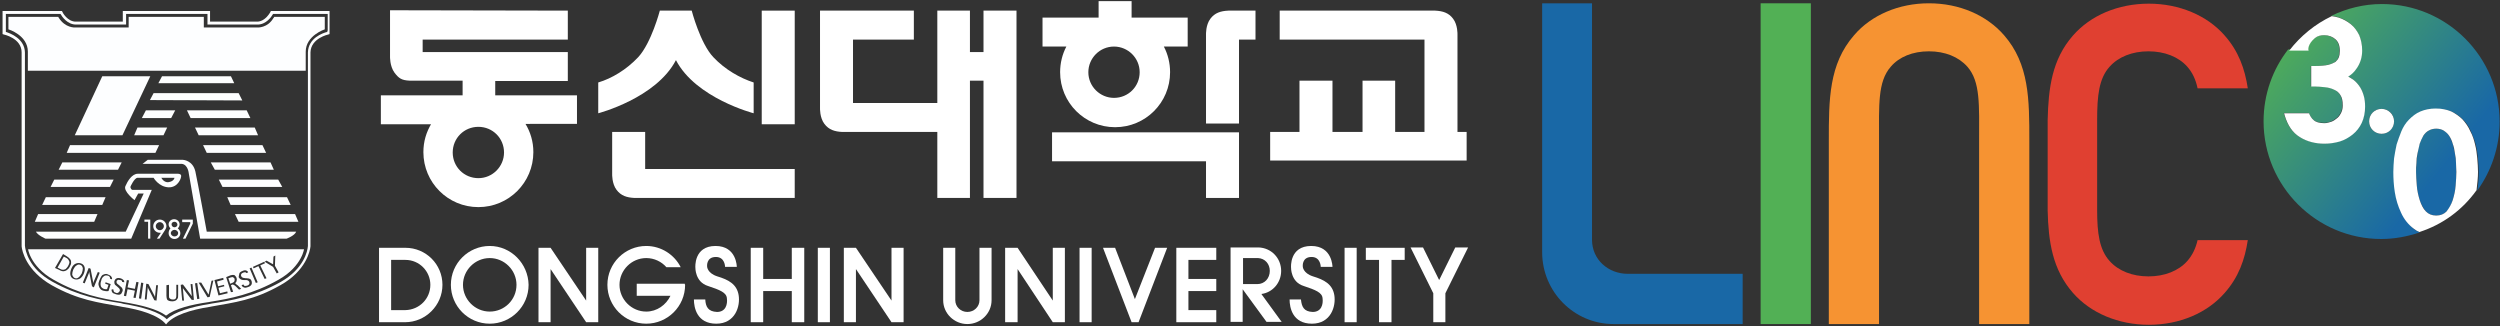
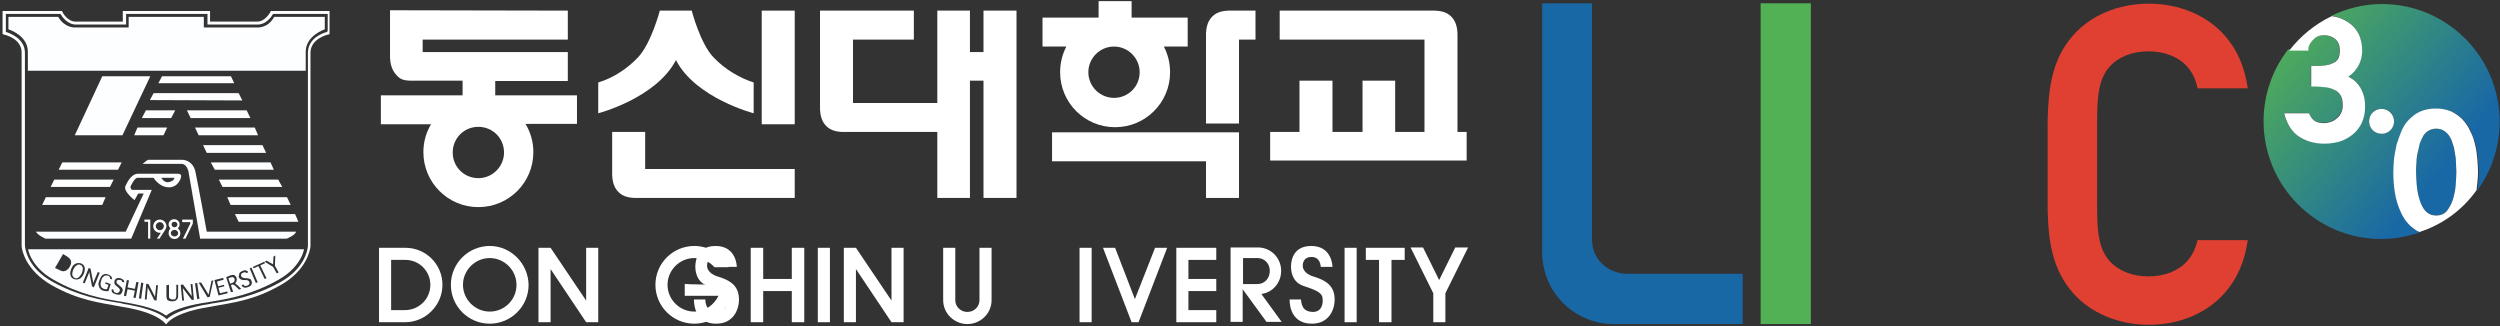
<svg xmlns="http://www.w3.org/2000/svg" version="1.1" id="레이어_1" x="0px" y="0px" viewBox="0 0 682 89" style="enable-background:new 0 0 682 89;" xml:space="preserve">
  <rect x="0" y="0" width="682" height="89" fill="#333333" stroke="none" />
  <style type="text/css">
	.st0{fill:#FFFFFF;}
	.st1{fill:#FDFEFF;}
	.st2{fill:url(#SVGID_1_);}
	.st3{fill:url(#SVGID_00000005268138495197833120000014202218565563603373_);}
	.st4{fill:#F69332;}
	.st5{fill:#1968A6;}
	.st6{fill:#52B055;}
	.st7{fill:#E04031;}
</style>
  <g>
    <path class="st0" d="M268.3,2.9v11.3h-3.7V2.9h-8.9v25.2h-23V10.8h16.6V2.9h-25.6l0,26.6c0,0-0.1,2.6,1.2,4.3   c1.2,1.6,2.8,2.1,4.9,2.2h25.9v18h8.9V22h3.7v32h9V2.9H268.3z" />
    <g>
      <path class="st0" d="M330.2,5.1c1.2-1.6,2.8-2.1,4.9-2.2h7.4v7.9H338v22.9h-9V9.4C329,9.4,328.9,6.8,330.2,5.1z" />
      <path class="st0" d="M324,4.8h-15.3V0.3h-9v4.5h-15.3v7.9h6.5c-1.1,2.1-1.7,4.5-1.7,7c0,8.3,6.7,15,15,15c8.3,0,15-6.7,15-15    c0-2.5-0.6-4.9-1.7-7h6.5V4.8z M303.9,26.7c-3.8,0-7-3.1-7-7c0-3.8,3.1-7,7-7c3.8,0,7,3.1,7,7C310.9,23.6,307.8,26.7,303.9,26.7z" />
      <polygon class="st0" points="329,54 338,54 338,36.1 287,36.1 287,44 329,44   " />
    </g>
    <path class="st0" d="M117.7,33.7c-1.4,2.3-2.2,4.9-2.2,7.8c0,8.3,6.7,15,15,15c8.3,0,15-6.7,15-15c0-2.9-0.8-5.5-2.2-7.8    M130.5,48.6c-3.9,0-7-3.1-7-7c0-3.9,3.1-7,7-7c3.9,0,7,3.1,7,7C137.5,45.4,134.4,48.6,130.5,48.6z M144.7,33.8h12.7V26h-22.3v-3.9   h19.8v-7.9h-39.6v-3.4h39.6V2.9l-48.5-0.1v12.6c0,0-0.1,2.6,1.2,4.4c1.2,1.6,2,2.1,4.1,2.2h14.5V26h-22.3v7.9h12.5" />
    <path class="st0" d="M397.6,36V9.4c0,0,0.1-2.6-1.2-4.3c-1.2-1.6-2.8-2.1-4.9-2.2h-42.4v7.9h39.5V36h-8V22h-8.9v14h-8.2V22h-9v14   h-8v7.8h53.6V36H397.6z" />
    <g>
      <rect x="207.8" y="2.9" class="st0" width="9" height="31" />
      <path class="st0" d="M194.6,15.6c-3.6-3.8-5.9-12.7-5.9-12.7H180c0,0-2.3,8.8-5.9,12.7c-3.2,3.4-7.2,5.8-10.9,6.9v8.4    c0,0,15.8-4.1,21.2-14.5c5.4,10.4,21.2,14.5,21.2,14.5v-8.4C201.9,21.3,197.8,19,194.6,15.6z" />
      <path class="st0" d="M168.2,51.8c1.2,1.6,2.8,2.1,4.9,2.2h43.7v-7.9H176V36h-9v11.5C167,47.5,166.9,50.1,168.2,51.8z" />
    </g>
  </g>
  <g>
    <polygon class="st0" points="216,67.6 216,76.1 208.2,76.1 208.2,67.6 204.8,67.6 204.8,87.9 208.2,87.9 208.2,79.4 216,79.4    216,87.9 219.4,87.9 219.4,67.6  " />
    <rect x="223.1" y="67.6" class="st0" width="3.3" height="20.3" />
    <rect x="294.5" y="67.6" class="st0" width="3.3" height="20.3" />
    <rect x="366.8" y="67.6" class="st0" width="3.3" height="20.3" />
    <path class="st0" d="M354.9,81.7h-3.1c0,2.2,0.8,6.6,6.1,6.6c5.2,0,6.6-4.8,6.1-7.8c-0.5-3-2.8-4.2-5.8-5.1   c-2.8-0.9-2.8-2.7-2.8-2.7s-0.3-2.6,2.4-2.6c2.5,0,2.5,2.7,2.5,2.7h3.2c0,0,0-5.7-5.8-5.7c-6,0-5.5,5.9-5.5,5.9s-0.1,3.9,3.4,5   c3.3,1.1,5.1,1.8,5.2,3.4c0.2,1.6-0.3,3.7-2.7,3.7C355.7,85,355.1,83.7,354.9,81.7z" />
    <path class="st0" d="M192.4,81.7h-3.1c0,2.2,0.8,6.6,6.1,6.6c5.2,0,6.6-4.8,6.1-7.8c-0.5-3-2.8-4.2-5.8-5.1   c-2.8-0.9-2.8-2.7-2.8-2.7s-0.3-2.6,2.4-2.6c2.5,0,2.5,2.7,2.5,2.7h3.2c0,0,0-5.7-5.8-5.7c-6,0-5.5,5.9-5.5,5.9s-0.1,3.9,3.4,5   c3.3,1.1,5.1,1.8,5.2,3.4c0.2,1.6-0.3,3.7-2.7,3.7C193.2,85,192.5,83.7,192.4,81.7z" />
    <polygon class="st0" points="383.2,67.6 372.6,67.6 372.6,70.9 376.2,70.9 376.2,87.9 379.6,87.9 379.6,70.9 383.2,70.9  " />
    <polygon class="st0" points="331.8,70.9 331.8,67.6 320.9,67.6 320.9,87.9 331.8,87.9 331.8,84.6 324.2,84.6 324.2,79.4    331.8,79.4 331.8,76.1 324.2,76.1 324.2,70.9  " />
    <path class="st0" d="M133.6,67.1c-5.8,0-10.6,4.7-10.6,10.6c0,5.8,4.7,10.6,10.6,10.6c5.8,0,10.6-4.7,10.6-10.6   C144.1,71.9,139.4,67.1,133.6,67.1z M133.6,85c-4,0-7.3-3.3-7.3-7.3c0-4,3.3-7.3,7.3-7.3c4,0,7.3,3.3,7.3,7.3   C140.9,81.8,137.6,85,133.6,85z" />
    <path class="st0" d="M110.6,67.6L110.6,67.6l-7.2,0v20.3h7.1v0c5.6,0,10.2-4.6,10.2-10.2C120.7,72.1,116.2,67.6,110.6,67.6z    M110.6,84.6L110.6,84.6l-3.9,0V70.9h3.9v0c3.8,0,6.8,3.1,6.8,6.8C117.4,81.5,114.4,84.5,110.6,84.6z" />
-     <path class="st0" d="M186.8,77.4l-13.1,0v3.3h9.2c-1.2,2.5-3.7,4.3-6.6,4.3c-4,0-7.3-3.3-7.3-7.3c0-4,3.3-7.3,7.3-7.3   c2.2,0,4.2,1,5.5,2.5h3.9c-1.7-3.4-5.3-5.8-9.4-5.8c-5.8,0-10.6,4.7-10.6,10.6c0,5.8,4.7,10.6,10.6,10.6c5.8,0,10.6-4.7,10.6-10.6   C186.8,77.6,186.8,77.5,186.8,77.4z" />
+     <path class="st0" d="M186.8,77.4v3.3h9.2c-1.2,2.5-3.7,4.3-6.6,4.3c-4,0-7.3-3.3-7.3-7.3c0-4,3.3-7.3,7.3-7.3   c2.2,0,4.2,1,5.5,2.5h3.9c-1.7-3.4-5.3-5.8-9.4-5.8c-5.8,0-10.6,4.7-10.6,10.6c0,5.8,4.7,10.6,10.6,10.6c5.8,0,10.6-4.7,10.6-10.6   C186.8,77.6,186.8,77.5,186.8,77.4z" />
    <polygon class="st0" points="159.9,67.6 159.9,82 150.2,67.6 150.2,67.6 146.9,67.6 146.9,87.9 150.2,87.9 150.2,73.4 159.9,87.9    159.9,87.9 159.9,87.9 163.2,87.9 163.2,67.6  " />
    <polygon class="st0" points="243.2,67.6 243.2,82 233.5,67.6 233.5,67.6 230.2,67.6 230.2,87.9 233.5,87.9 233.5,73.4 243.2,87.9    243.2,87.9 243.2,87.9 246.5,87.9 246.5,67.6  " />
-     <polygon class="st0" points="287.2,67.6 287.2,82 277.6,67.6 277.6,67.6 274.2,67.6 274.2,87.9 277.6,87.9 277.6,73.4 287.2,87.9    287.2,87.9 287.2,87.9 290.5,87.9 290.5,67.6  " />
    <polygon class="st0" points="315.1,67.6 309.6,81.6 304.2,67.6 300.9,67.6 308.7,87.9 310.6,87.9 318.4,67.6  " />
    <polygon class="st0" points="397,67.5 392.6,76.4 388.2,67.5 384.8,67.5 391,80 391,87.9 394.3,87.9 394.3,80 400.5,67.5  " />
    <path class="st0" d="M349.7,87.9l-5.6-7.7c3.1-0.4,5.4-3.1,5.4-6.3c0-3.5-2.7-6.3-6.2-6.4v0h-7.6v20.3h3.3v-8.9l6.5,8.9H349.7z    M343.2,70.4c1.9,0.1,3.2,1.6,3.2,3.5c0,2-1.4,3.6-3.4,3.6h-3.9v-7.1H343.2z" />
    <path class="st0" d="M270.5,67.6h-3.3c0,0,0,14.3,0,14.3c0,1.8-1.5,3.2-3.3,3.2s-3.3-1.4-3.3-3.2c0,0,0-14.3,0-14.3h-3.3v14.3h0   c0,3.6,3,6.5,6.6,6.5c3.6,0,6.6-2.9,6.6-6.5c0,0,0,0,0,0h0V67.6z" />
  </g>
  <path class="st1" d="M74.8,4.6c0,0-0.1,0.3-0.2,0.3c-1.6,2.8-4.4,2.6-4.4,2.6H55.6V4.6H35.1v2.9H20.5c0,0-2.7,0.2-4.5-2.7  c0,0-0.1-0.2-0.1-0.2H2.3V8c0,0,5.3,1.6,5.3,6.1v5.2h75.8v-5.2c0-4.4,5.2-6.1,5.2-6.1V4.6H74.8z" />
  <polygon class="st1" points="38.7,32.2 46.7,32.2 47.8,30.1 39.8,30.1 " />
  <polygon class="st1" points="36.6,36.9 44.6,36.9 45.6,34.8 37.5,34.8 " />
  <polygon class="st1" points="63,20.8 44.2,20.8 43.2,22.7 63.9,22.7 " />
  <polygon class="st1" points="66.1,27.4 65.1,25.4 41.9,25.4 40.9,27.3 " />
  <polygon class="st1" points="67.3,30.1 51,30.1 52,32.2 68.3,32.2 " />
  <polygon class="st1" points="69.5,34.8 53.2,34.8 54.2,36.9 70.4,36.9 " />
  <g>
-     <polygon class="st1" points="10.4,58.4 26.6,58.4 25.7,60.5 9.5,60.5  " />
    <polygon class="st1" points="12.5,53.8 28.8,53.8 27.9,55.9 11.5,55.9  " />
    <polygon class="st1" points="14.8,49 31,49 30,51 13.8,51  " />
    <polygon class="st1" points="17,44.3 33.2,44.3 32.2,46.3 16,46.3  " />
  </g>
  <polygon class="st1" points="71.6,39.6 55.4,39.6 56.4,41.7 72.6,41.7 " />
-   <polygon class="st1" points="19.1,39.6 18.2,41.7 42.4,41.7 43.4,39.6 " />
  <polygon class="st1" points="41,20.8 27.9,20.8 20.4,36.9 33.4,36.9 " />
  <g>
    <path class="st1" d="M12.4,65.1h23.4l5.6-13.3h-5.3c-0.2,0-0.5-0.5-0.5-0.6c0-0.1,0-0.3,0-0.3s1-2.3,1.9-2.4l4.4,0   c0,0,1.4,2.5,4.1,2.6c2.6,0.1,3.6-2.7,3.4-3.3c-0.2-0.4-0.8-0.4-0.8-0.4H37.6c-1.6,0-2.8,2-3.4,3.4c-0.6,1.4,2.5,3.8,2.5,3.8l1-1.8   l1.5,0l-4.9,10.4H9.8C10.3,64.2,12.4,65.1,12.4,65.1z M47.6,48.5c0,0-0.1,1-1.7,1.2c0,0-1.1,0.2-1.9-1.2H47.6z" />
    <path class="st1" d="M51.5,47.3l3.1,17.8h23.6c0,0,2.2-0.8,2.6-1.9H56.4c0,0-2.4-13.2-3.1-16.4c-0.7-3.1-3.4-3.2-3.4-3.2h-9.6   l-1.4,1.1h10.7C51.3,44.9,51.5,47.3,51.5,47.3z" />
    <polygon class="st1" points="65.1,60.5 81.4,60.5 80.5,58.4 64.1,58.4  " />
    <polygon class="st1" points="62.9,55.9 79.3,55.9 78.3,53.8 62,53.8  " />
    <polygon class="st1" points="60.7,51 77,51 75.9,49 59.7,49  " />
    <polygon class="st1" points="57.5,44.3 58.6,46.3 74.7,46.3 73.8,44.3  " />
    <polygon class="st1" points="41,65.1 41,59.9 39.4,59.9 39.4,60.5 40.4,60.5 40.4,65.1  " />
    <polygon class="st1" points="49.9,65.1 50.6,65.1 52.6,61 52.6,59.9 49.7,59.9 49.7,60.6 51.9,60.6 51.9,61  " />
    <path class="st1" d="M43.5,65.1l1.5-2.3c0.2-0.3,0.4-0.7,0.4-1.1c0-1-0.8-1.8-1.8-1.8c-1,0-1.8,0.8-1.8,1.8c0,1,0.8,1.8,1.8,1.8   c0.1,0,0.2,0,0.3,0l-1.1,1.6H43.5z M43.6,62.8c-0.6,0-1.1-0.5-1.1-1.1c0-0.6,0.5-1.1,1.1-1.1c0.6,0,1.1,0.5,1.1,1.1   C44.7,62.3,44.2,62.8,43.6,62.8z" />
    <path class="st1" d="M46,63.6c0,0.9,0.7,1.6,1.6,1.6c0.9,0,1.6-0.7,1.6-1.6c0-0.5-0.3-1-0.7-1.3c0.3-0.3,0.5-0.7,0.5-1.1   c0-0.8-0.7-1.4-1.5-1.4c-0.8,0-1.5,0.6-1.5,1.4c0,0.4,0.2,0.8,0.5,1.1C46.2,62.6,46,63.1,46,63.6z M47.6,60.5   c0.5,0,0.8,0.4,0.8,0.8S48,62,47.6,62c-0.5,0-0.8-0.4-0.8-0.8S47.1,60.5,47.6,60.5z M47.6,62.7c0.5,0,1,0.4,1,0.9   c0,0.5-0.4,0.9-1,0.9c-0.5,0-1-0.4-1-0.9C46.6,63.1,47.1,62.7,47.6,62.7z" />
    <path class="st1" d="M73.9,3l-0.1,0.2c0,0-1.4,2.8-3.8,2.7l0,0h0H57.3V3H45.4H33.5v2.9H20.8h0l0,0C18.4,6,17,3.3,17,3.2L16.9,3H0.7   v6.3L1,9.4c0,0,4.9,1,4.9,4.9c0,0,0,47.9,0,52.4c0,0.2,0,0.4,0,0.5c0.1,1.2,1.2,6.6,8.2,10.6c7.3,4.1,12.7,4.7,18.7,5.8l0.5,0.1   c5.1,0.8,10,2.3,12,4.8c1.9-2.5,6.8-4,12-4.8l0.5-0.1c6.1-1.1,11.5-1.7,18.7-5.8c7-3.9,8.1-9.4,8.2-10.6c0-0.1,0-0.3,0-0.5   c0-4.6,0-52.4,0-52.4c0.1-3.9,4.9-4.9,4.9-4.9l0.3-0.1V3H73.9z M89.3,8.4l0,0.3C88,9,84.1,10.4,84,14.3v52.3c0,0,0,0.3,0,0.5   c-0.1,1.4-1.1,6.2-7.4,9.8c-7.1,4-13.6,5.1-18.8,5.9l-0.5,0.1c-5.1,0.8-9.8,2.2-11.8,4.2l0,0l0,0c-2-2-6.8-3.4-11.8-4.2L33,82.7   c-5.2-0.8-11.7-1.9-18.8-5.9c-6.3-3.5-7.3-8.4-7.4-9.8c0-0.2,0-0.5,0-0.5V14.3c-0.1-3.8-4-5.2-5.2-5.6l0-0.3V3.8h14.9l0,0   c0.4,0.7,1.9,3,4.4,2.9c0,0,13.4,0,13.5,0c0-0.1,0-2.9,0-2.9h11.1h11.1c0,0,0,2.8,0,2.9c0.1,0,13.5,0,13.5,0c2.5,0.1,4-2.2,4.4-2.9   l0,0h14.9V8.4z" />
    <path class="st1" d="M63.8,76.9c0.1-0.1,0.2-0.2,0.2-0.4c0-0.2,0-0.3,0-0.4c0-0.1-0.1-0.2-0.2-0.3c-0.1-0.1-0.2-0.1-0.3-0.2   c-0.1,0-0.3,0-0.6,0.1l-0.6,0.2l0.5,1.5l0.5-0.2C63.6,77.1,63.7,77,63.8,76.9z" />
    <path class="st1" d="M22,72.3c-0.4-0.2-0.7-0.2-1.1,0.1c-0.4,0.2-0.6,0.6-0.9,1.1c-0.2,0.5-0.3,1-0.3,1.4c0.1,0.4,0.3,0.7,0.6,0.9   c0.4,0.2,0.7,0.2,1.1-0.1c0.3-0.2,0.6-0.6,0.9-1.1c0.2-0.5,0.3-1,0.3-1.4C22.5,72.7,22.3,72.4,22,72.3z" />
    <path class="st1" d="M45.8,68l-0.1,0l-0.1,0v0L7.7,68c-0.2-0.7,0.3,4.6,6.9,8.3c7,4,13.4,5.2,18.5,6l0.5,0.1   c4.9,0.8,9.3,1.9,11.7,3.7c2.4-1.9,6.8-3,11.7-3.7l0.5-0.1c5.1-0.8,11.5-2,18.5-6c6.6-3.7,7.1-9,6.9-8.3L45.8,68L45.8,68z    M18.2,73.7c-0.3,0.2-0.6,0.3-0.9,0.3c-0.3,0-0.7-0.1-1.2-0.4L15,73.1l2.2-3.8l1,0.6c0.5,0.3,0.8,0.6,1,0.9   c0.2,0.3,0.2,0.6,0.2,0.9c0,0.4-0.2,0.7-0.4,1.1C18.8,73.2,18.5,73.5,18.2,73.7z M21.6,76.1c-0.5,0.2-1,0.2-1.5,0   c-0.5-0.2-0.8-0.6-0.9-1.1c-0.1-0.5,0-1.1,0.3-1.8c0.3-0.7,0.7-1.1,1.2-1.3c0.5-0.2,1-0.2,1.5,0c0.5,0.2,0.8,0.6,0.9,1.1   c0.1,0.5,0,1.1-0.3,1.8C22.5,75.4,22.1,75.9,21.6,76.1z M25.1,78.1l-0.7-3.6l0-0.4l-0.1,0.3l-1.2,2.9l-0.5-0.2l1.6-4l0.5,0.2   l0.7,3.6l0,0.4l0.1-0.3l1.2-2.8l0.5,0.2l-1.6,4L25.1,78.1z M29.6,79.4c-0.5,0.1-1,0-1.4-0.1c-0.4-0.1-0.7-0.3-0.9-0.6   c-0.2-0.2-0.3-0.6-0.4-0.9c-0.1-0.4,0-0.8,0.2-1.3c0.2-0.5,0.4-0.9,0.6-1.2c0.2-0.3,0.5-0.4,0.8-0.5c0.3-0.1,0.7-0.1,1,0.1   c0.2,0.1,0.5,0.2,0.6,0.3c0.2,0.1,0.3,0.3,0.4,0.5c0.1,0.2,0.1,0.4,0,0.5l0,0l-0.5-0.2l0,0c0-0.1,0-0.2,0-0.3s-0.1-0.2-0.2-0.3   c-0.1-0.1-0.2-0.2-0.4-0.2c-0.4-0.1-0.8-0.1-1.1,0.2c-0.3,0.2-0.6,0.6-0.7,1.2c-0.2,0.5-0.2,1-0.1,1.4c0.1,0.4,0.4,0.6,0.8,0.8   c0.2,0.1,0.5,0.1,0.9,0.1l0.4-1.2l-0.9-0.3l0.1-0.4l1.4,0.5L29.6,79.4z M33.9,77L33.9,77l-0.6-0.1l0,0c0-0.1,0-0.1,0-0.2   c0-0.1-0.1-0.2-0.2-0.2c-0.1-0.1-0.2-0.1-0.4-0.1c-0.3-0.1-0.5-0.1-0.6,0c-0.2,0.1-0.3,0.2-0.3,0.4c0,0.1,0,0.2,0,0.3   c0,0.1,0.1,0.2,0.2,0.3c0.1,0.1,0.2,0.2,0.5,0.4l0.2,0.2c0.4,0.3,0.6,0.5,0.7,0.8c0.1,0.2,0.1,0.5,0,0.7c-0.1,0.2-0.2,0.4-0.3,0.6   c-0.2,0.2-0.4,0.3-0.6,0.3c-0.2,0-0.5,0-0.8-0.1c-0.3-0.1-0.6-0.2-0.8-0.3c-0.2-0.1-0.3-0.3-0.4-0.5c-0.1-0.2-0.1-0.4,0-0.6l0,0   l0.5,0.1l0,0c-0.1,0.2,0,0.4,0.1,0.6c0.1,0.1,0.3,0.2,0.6,0.3c0.2,0.1,0.5,0,0.6-0.1c0.2-0.1,0.3-0.3,0.4-0.5c0-0.2,0-0.4-0.1-0.5   c-0.1-0.2-0.3-0.3-0.5-0.5L32,78.2c-0.3-0.2-0.4-0.4-0.6-0.5c-0.1-0.2-0.2-0.3-0.2-0.5c0-0.2,0-0.3,0-0.5c0.1-0.3,0.3-0.6,0.5-0.7   c0.3-0.2,0.7-0.2,1.1-0.1c0.4,0.1,0.7,0.3,0.9,0.5C33.9,76.6,33.9,76.8,33.9,77z M37,81.3l-0.6-0.1l0.4-1.9l-2-0.4l-0.4,1.9   l-0.6-0.1l0.8-4.3l0.6,0.1l-0.4,1.9l2,0.4l0.4-1.9l0.6,0.1L37,81.3z M38.5,81.5l-0.6-0.1l0.6-4.3l0.6,0.1L38.5,81.5z M42.7,82   l-0.6-0.1l-1.7-3.3l-0.1-0.4l0,0.3L40,81.7l-0.5,0l0.4-4.3l0.6,0.1l1.7,3.3l0.1,0.4l0-0.3l0.3-3.1l0.5,0L42.7,82z M72.7,71.1l1.8,1   l0.1-2.1l0.5-0.3L75,72.5l1,1.8l-0.5,0.3l-1-1.8l-2.3-1.4L72.7,71.1z M72.1,71.4l0.2,0.4l-1.3,0.6l1.7,3.5l-0.5,0.2l-1.7-3.5   l-1.3,0.6l-0.2-0.4L72.1,71.4z M68.6,73l1.7,4l-0.5,0.2l-1.7-4L68.6,73z M65.3,74.6c0.1-0.3,0.4-0.5,0.9-0.7c0.4-0.2,0.8-0.2,1-0.1   c0.2,0.1,0.4,0.2,0.5,0.5l0,0l-0.5,0.2l0,0c0-0.1-0.1-0.1-0.2-0.2c-0.1,0-0.2-0.1-0.3,0c-0.1,0-0.2,0-0.4,0.1   c-0.3,0.1-0.4,0.2-0.5,0.4c-0.1,0.2-0.1,0.3,0,0.5c0,0.1,0.1,0.2,0.2,0.3s0.2,0.1,0.3,0.2c0.1,0,0.3,0,0.6,0.1l0.3,0   c0.5,0,0.8,0.1,1,0.2c0.2,0.1,0.3,0.3,0.4,0.5c0.1,0.2,0.1,0.4,0.1,0.7c0,0.2-0.1,0.4-0.3,0.6c-0.2,0.2-0.4,0.3-0.7,0.4   c-0.3,0.1-0.6,0.2-0.8,0.2c-0.2,0-0.4-0.1-0.6-0.2c-0.2-0.1-0.3-0.3-0.4-0.5l0,0l0.5-0.2l0,0c0.1,0.2,0.2,0.4,0.4,0.4   c0.2,0,0.4,0,0.7-0.1c0.2-0.1,0.4-0.2,0.5-0.4c0.1-0.2,0.1-0.4,0-0.6c-0.1-0.2-0.2-0.3-0.4-0.4c-0.2-0.1-0.4-0.1-0.7-0.1l-0.2,0   c-0.3,0-0.6,0-0.8-0.1c-0.2-0.1-0.3-0.1-0.5-0.3c-0.1-0.1-0.2-0.3-0.3-0.4C65.2,75.2,65.2,74.9,65.3,74.6z M62.9,75.1   c0.3-0.1,0.6-0.1,0.8-0.1c0.2,0,0.4,0.1,0.5,0.3c0.1,0.1,0.3,0.3,0.3,0.5c0.1,0.2,0.1,0.3,0.1,0.5c0,0.2-0.1,0.3-0.1,0.5   c-0.1,0.2-0.2,0.3-0.4,0.5c0.1,0,0.2,0,0.2,0.1c0.1,0,0.1,0.1,0.2,0.2c0.1,0.1,0.2,0.2,0.3,0.2l1,1L65.2,79l-0.9-0.9   c-0.2-0.2-0.5-0.4-0.8-0.5l-0.5,0.2l0.6,1.8L63,79.7l-1.3-4.1L62.9,75.1z M60.9,75.8l0.1,0.5l-1.8,0.5l0.3,1.3l1.6-0.4l0.1,0.4   l-1.6,0.4l0.4,1.5l2-0.5l0.1,0.5l-2.5,0.6l-1.1-4.2L60.9,75.8z M54.9,77.1l2,3.3l0.8-3.8l0.5-0.1L57.2,81l-0.6,0.1l-2.4-4   L54.9,77.1z M53.8,77.2l0.6,4.3l-0.6,0.1l-0.6-4.3L53.8,77.2z M49.9,77.6l2.2,2.9l0.2,0.3l0-0.3L52,77.5l0.5,0l0.4,4.3l-0.6,0   l-2.2-2.9l-0.2-0.3l0,0.3l0.3,3.1l-0.5,0l-0.4-4.3L49.9,77.6z M46.1,77.7l0,2.8c0,0.4,0,0.7,0.1,0.8c0.1,0.1,0.2,0.2,0.4,0.3   c0.2,0.1,0.4,0.1,0.6,0.1c0.2,0,0.4,0,0.5-0.1c0.2-0.1,0.3-0.2,0.3-0.3c0.1-0.2,0.1-0.5,0.1-1l0-2.6l0.5,0l0,2.7   c0,0.5,0,0.9-0.2,1.1c-0.1,0.2-0.3,0.4-0.5,0.5c-0.2,0.1-0.5,0.2-0.8,0.2c-0.3,0-0.6,0-0.9-0.1c-0.3-0.1-0.5-0.2-0.6-0.4   c-0.1-0.2-0.2-0.5-0.2-1l0-2.9L46.1,77.7z" />
-     <path class="st1" d="M18,70.3L17.4,70l-1.7,3l0.6,0.3c0.3,0.2,0.6,0.3,0.9,0.3c0.2,0,0.5-0.1,0.7-0.2c0.2-0.2,0.4-0.4,0.6-0.7   c0.2-0.3,0.3-0.6,0.4-0.9c0.1-0.3,0-0.5-0.1-0.7C18.6,70.7,18.4,70.5,18,70.3z" />
  </g>
  <g>
    <g>
      <g>
        <linearGradient id="SVGID_1_" gradientUnits="userSpaceOnUse" x1="620.55" y1="9.906" x2="666.098" y2="46.203">
          <stop offset="0" style="stop-color:#52B055" />
          <stop offset="1" style="stop-color:#1968A6" />
        </linearGradient>
        <path class="st2" d="M655.2,58.1c-0.8-1.7-1.4-3.6-1.7-5.6c-0.3-1.9-0.4-3.8-0.4-5.5c0-1.2,0.1-2.4,0.2-3.7     c0.1-1.3,0.3-2.6,0.7-3.8c0.3-1.3,0.7-2.5,1.3-3.6c0.5-1.2,1.3-2.3,2.1-3.2c0.9-0.9,1.9-1.6,3.1-2.2c1.2-0.5,2.6-0.8,4.2-0.8     c1.6,0,3,0.3,4.2,0.8c1.2,0.5,2.2,1.3,3.1,2.2c0.9,0.9,1.6,2,2.1,3.2c0.5,1.2,1,2.4,1.3,3.6c0.3,1.3,0.5,2.5,0.6,3.8     c0.1,1.3,0.2,2.5,0.2,3.7c0,1.5-0.1,3.2-0.4,5c3.8-5.3,6.1-11.8,6.1-18.8c0-17.7-14.4-32.1-32.1-32.1c-5,0-9.6,1.2-13.8,3.2     c0.7,0.1,1.3,0.2,1.9,0.4c1.2,0.4,2.4,1,3.3,1.8c1,0.8,1.7,1.8,2.3,3c0.6,1.2,0.8,2.6,0.8,4.2c0,1.9-0.5,3.6-1.6,5     c-0.6,0.8-1.4,1.5-2.2,2.1c0.2,0.1,0.5,0.3,0.7,0.4c0.8,0.5,1.6,1.2,2.2,2c0.6,0.8,1,1.7,1.3,2.7c0.3,1,0.4,2,0.4,3.1     c0,1.7-0.3,3.1-0.9,4.4c-0.6,1.3-1.5,2.3-2.5,3.2c-1,0.8-2.2,1.5-3.5,1.9c-1.3,0.4-2.7,0.6-4.2,0.6c-2.5,0-4.7-0.6-6.7-1.8     c-2-1.2-3.3-3.2-4.1-5.8l-0.2-0.7h6.8c0.4,0.8,0.8,1.4,1.2,1.8c0.6,0.6,1.7,0.9,3,0.9c0.7,0,1.3-0.1,1.9-0.4     c0.6-0.2,1.1-0.6,1.6-1c0.5-0.4,0.8-0.9,1.1-1.5c0.3-0.6,0.4-1.3,0.4-2c0-1.1-0.2-2-0.6-2.7c-0.5-0.7-1-1.2-1.7-1.5     c-0.7-0.4-1.6-0.6-2.5-0.7c-1-0.1-1.9-0.2-2.9-0.2h-0.9V18h0.9c1.5,0,2.8-0.1,3.7-0.3c0.9-0.2,1.6-0.5,2-0.8     c0.4-0.3,0.7-0.7,0.9-1.2c0.2-0.5,0.3-1.1,0.3-1.8c0-1.5-0.4-2.5-1.2-3.2c-0.8-0.7-1.8-1.1-3.1-1.1c-0.9,0-1.8,0.2-2.5,0.8     c-1.9,1.5-1.9,3.1-1.9,3.1l-5.3,0c-4.2,5.4-6.7,12.2-6.7,19.6c0,17.7,14.4,32.1,32.1,32.1c3.7,0,7.2-0.7,10.5-1.8     c-0.5-0.3-1.1-0.5-1.5-0.9C657.2,61.3,656,59.9,655.2,58.1z M649.7,36.5c-1.9,0-3.4-1.5-3.4-3.4c0-1.9,1.5-3.4,3.4-3.4     c1.9,0,3.4,1.5,3.4,3.4C653.1,35,651.5,36.5,649.7,36.5z" />
        <linearGradient id="SVGID_00000138533325155214757450000014061361264818728593_" gradientUnits="userSpaceOnUse" x1="619.591" y1="11.119" x2="665.133" y2="47.411">
          <stop offset="0" style="stop-color:#52B055" />
          <stop offset="1" style="stop-color:#1968A6" />
        </linearGradient>
        <path style="fill:url(#SVGID_00000138533325155214757450000014061361264818728593_);" d="M669.7,41.8c-0.2-0.9-0.4-1.8-0.6-2.6     c-0.3-0.8-0.6-1.5-1-2.2c-0.4-0.6-0.9-1.1-1.5-1.4c-0.5-0.3-1.2-0.5-2-0.5c-0.8,0-1.5,0.2-2,0.5c-0.6,0.4-1.1,0.8-1.5,1.4     c-0.4,0.6-0.8,1.4-1,2.2c-0.3,0.8-0.5,1.7-0.6,2.6c-0.1,0.9-0.2,1.8-0.3,2.7c0,0.9-0.1,1.7-0.1,2.4c0,1,0.1,2.2,0.2,3.7     c0.1,1.4,0.4,2.7,0.8,4c0.4,1.2,1,2.2,1.7,3.1c0.7,0.7,1.6,1.1,2.8,1.1c1.2,0,2.1-0.4,2.8-1.1c0.8-0.8,1.3-1.9,1.7-3.1     c0.4-1.3,0.7-2.6,0.8-4c0.1-1.4,0.2-2.6,0.2-3.7c0-0.7,0-1.5-0.1-2.4C670,43.7,669.9,42.8,669.7,41.8z" />
      </g>
      <g>
        <path class="st0" d="M675.6,51.9c0.2-1.8,0.4-3.4,0.4-5c0-1.2-0.1-2.4-0.2-3.7c-0.1-1.3-0.3-2.6-0.6-3.8     c-0.3-1.3-0.7-2.5-1.3-3.6c-0.5-1.2-1.3-2.3-2.1-3.2c-0.9-0.9-1.9-1.6-3.1-2.2c-1.2-0.5-2.6-0.8-4.2-0.8c-1.6,0-3,0.3-4.2,0.8     c-1.2,0.5-2.2,1.3-3.1,2.2c-0.9,0.9-1.6,2-2.1,3.2c-0.5,1.2-0.9,2.4-1.3,3.6c-0.3,1.3-0.5,2.6-0.7,3.8c-0.1,1.3-0.2,2.5-0.2,3.7     c0,1.7,0.1,3.6,0.4,5.5c0.3,2,0.9,3.9,1.7,5.6c0.8,1.8,2,3.3,3.5,4.4c0.5,0.4,1,0.7,1.5,0.9C666.5,61.2,671.8,57.2,675.6,51.9z      M669.9,50.6c-0.1,1.4-0.4,2.7-0.8,4c-0.4,1.2-1,2.2-1.7,3.1c-0.7,0.7-1.6,1.1-2.8,1.1c-1.2,0-2.1-0.4-2.8-1.1     c-0.8-0.8-1.3-1.9-1.7-3.1c-0.4-1.3-0.7-2.6-0.8-4c-0.1-1.4-0.2-2.6-0.2-3.7c0-0.7,0-1.5,0.1-2.4c0-0.9,0.1-1.8,0.3-2.7     c0.2-0.9,0.4-1.8,0.6-2.6c0.3-0.8,0.6-1.5,1-2.2c0.4-0.6,0.9-1.1,1.5-1.4c0.5-0.3,1.2-0.5,2-0.5c0.8,0,1.5,0.2,2,0.5     c0.6,0.4,1.1,0.8,1.5,1.4c0.4,0.6,0.8,1.4,1,2.2c0.3,0.8,0.5,1.7,0.6,2.6c0.2,0.9,0.3,1.8,0.3,2.7c0,0.9,0.1,1.7,0.1,2.4     C670.1,47.9,670,49.2,669.9,50.6z" />
        <path class="st0" d="M631.5,10.4c0.7-0.6,1.6-0.8,2.5-0.8c1.3,0,2.3,0.4,3.1,1.1c0.8,0.7,1.2,1.7,1.2,3.2c0,0.7-0.1,1.3-0.3,1.8     c-0.2,0.5-0.5,0.8-0.9,1.2c-0.5,0.3-1.2,0.6-2,0.8c-0.9,0.2-2.2,0.3-3.7,0.3h-0.9v5.6h0.9c0.9,0,1.9,0.1,2.9,0.2     c0.9,0.1,1.7,0.3,2.5,0.7c0.7,0.3,1.3,0.8,1.7,1.5c0.4,0.6,0.6,1.5,0.6,2.7c0,0.7-0.1,1.4-0.4,2c-0.3,0.6-0.6,1.1-1.1,1.5     c-0.5,0.4-1,0.8-1.6,1c-0.6,0.2-1.2,0.4-1.9,0.4c-1.4,0-2.4-0.3-3-0.9c-0.5-0.4-0.9-1.1-1.2-1.8h-6.8l0.2,0.7     c0.8,2.6,2.1,4.6,4.1,5.8c1.9,1.2,4.2,1.8,6.7,1.8c1.4,0,2.8-0.2,4.2-0.6c1.3-0.4,2.5-1.1,3.5-1.9c1-0.8,1.9-1.9,2.5-3.2     c0.6-1.3,0.9-2.8,0.9-4.4c0-1.1-0.1-2.1-0.4-3.1c-0.3-1-0.7-1.9-1.3-2.7c-0.6-0.8-1.3-1.5-2.2-2c-0.2-0.1-0.5-0.3-0.7-0.4     c0.8-0.5,1.6-1.2,2.2-2.1c1.1-1.5,1.6-3.2,1.6-5c0-1.6-0.3-3-0.8-4.2c-0.6-1.2-1.3-2.2-2.3-3c-1-0.8-2.1-1.4-3.3-1.8     c-0.6-0.2-1.3-0.3-1.9-0.4c-4.6,2.2-8.5,5.4-11.6,9.4l5.3,0C629.6,13.5,629.6,12,631.5,10.4z" />
        <path class="st0" d="M649.7,29.7c-1.9,0-3.4,1.5-3.4,3.4c0,1.9,1.5,3.4,3.4,3.4c1.9,0,3.4-1.5,3.4-3.4     C653.1,31.2,651.5,29.7,649.7,29.7z" />
      </g>
    </g>
    <g>
-       <path class="st4" d="M526.2,0.9c8.3,0,15.7,3.2,20.5,8.7c6.9,7.9,6.9,17.6,6.9,28.8v50h-13.7v-50c0-9.7,0.4-16.1-3.2-20.2    c-2.4-2.7-6.1-4.2-10.5-4.2c-4.4,0-8.1,1.5-10.4,4.2c-3.6,4.1-3.2,10.5-3.2,20.2v50h-13.7v-50c0-11.2,0-20.9,6.9-28.8    C510.5,4.1,518,0.9,526.2,0.9z" />
      <path class="st5" d="M420.7,68.8V0.9h13.6v64.5c0,5.4,4.4,9.3,9.8,9.3h31.3v13.7h-35.2C429.4,88.4,420.7,79.6,420.7,68.8z" />
      <rect x="480.3" y="0.9" class="st6" width="13.7" height="87.5" />
      <path class="st7" d="M596.7,71.2c-2.4,2.7-6.2,4.2-10.6,4.2c-4.4,0-8.2-1.5-10.6-4.2c-2.8-3.1-3.4-7.6-3.4-13.9l0-24.6    c0-6.6,0.5-11.3,3.4-14.5c2.4-2.7,6.2-4.2,10.6-4.2c4.4,0,8.2,1.5,10.6,4.2c1.4,1.6,2.3,3.5,2.8,5.9h13.7    c-0.8-5.3-2.5-10.1-6.3-14.4c-4.8-5.5-12.4-8.7-20.7-8.7c-8.4,0-15.9,3.2-20.7,8.7c-5.7,6.5-6.7,14.3-6.9,23.1l0,24.6    c0.2,8.5,1.3,16.1,6.9,22.5c4.8,5.5,12.4,8.7,20.7,8.7c8.4,0,15.9-3.2,20.7-8.7c3.8-4.3,5.5-9.1,6.3-14.4h-13.7    C599,67.7,598.1,69.6,596.7,71.2z" />
    </g>
  </g>
</svg>